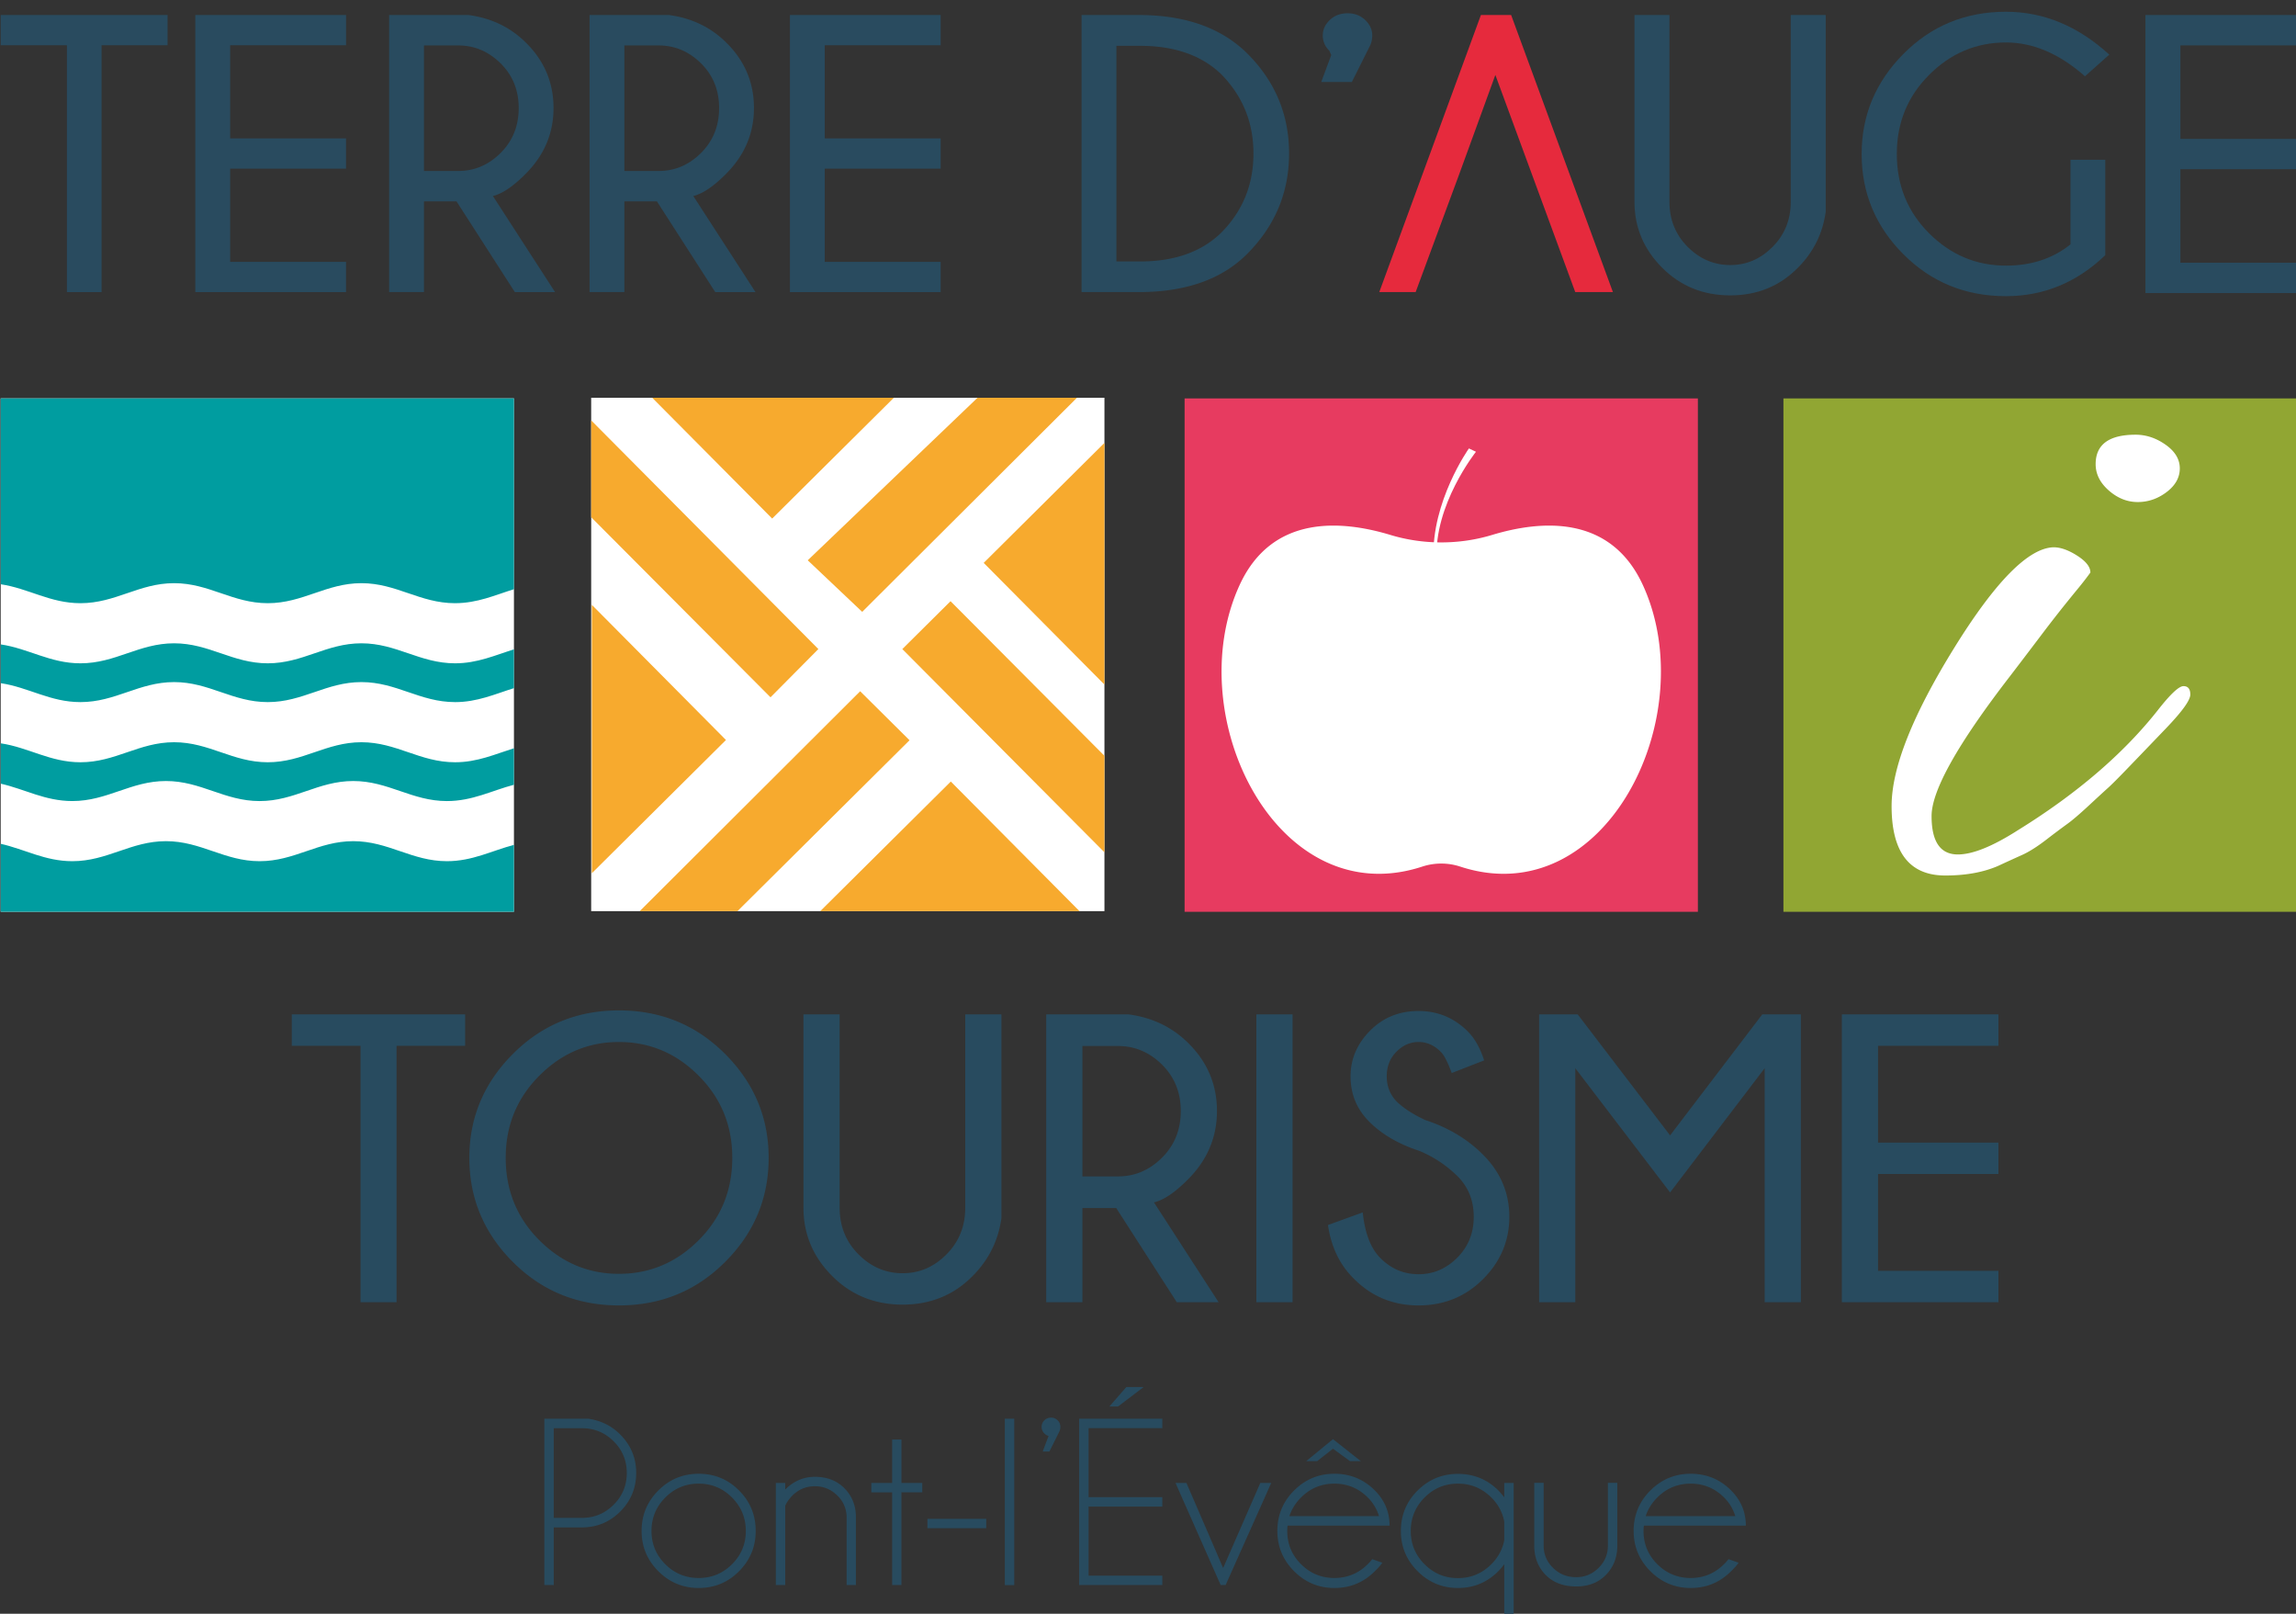
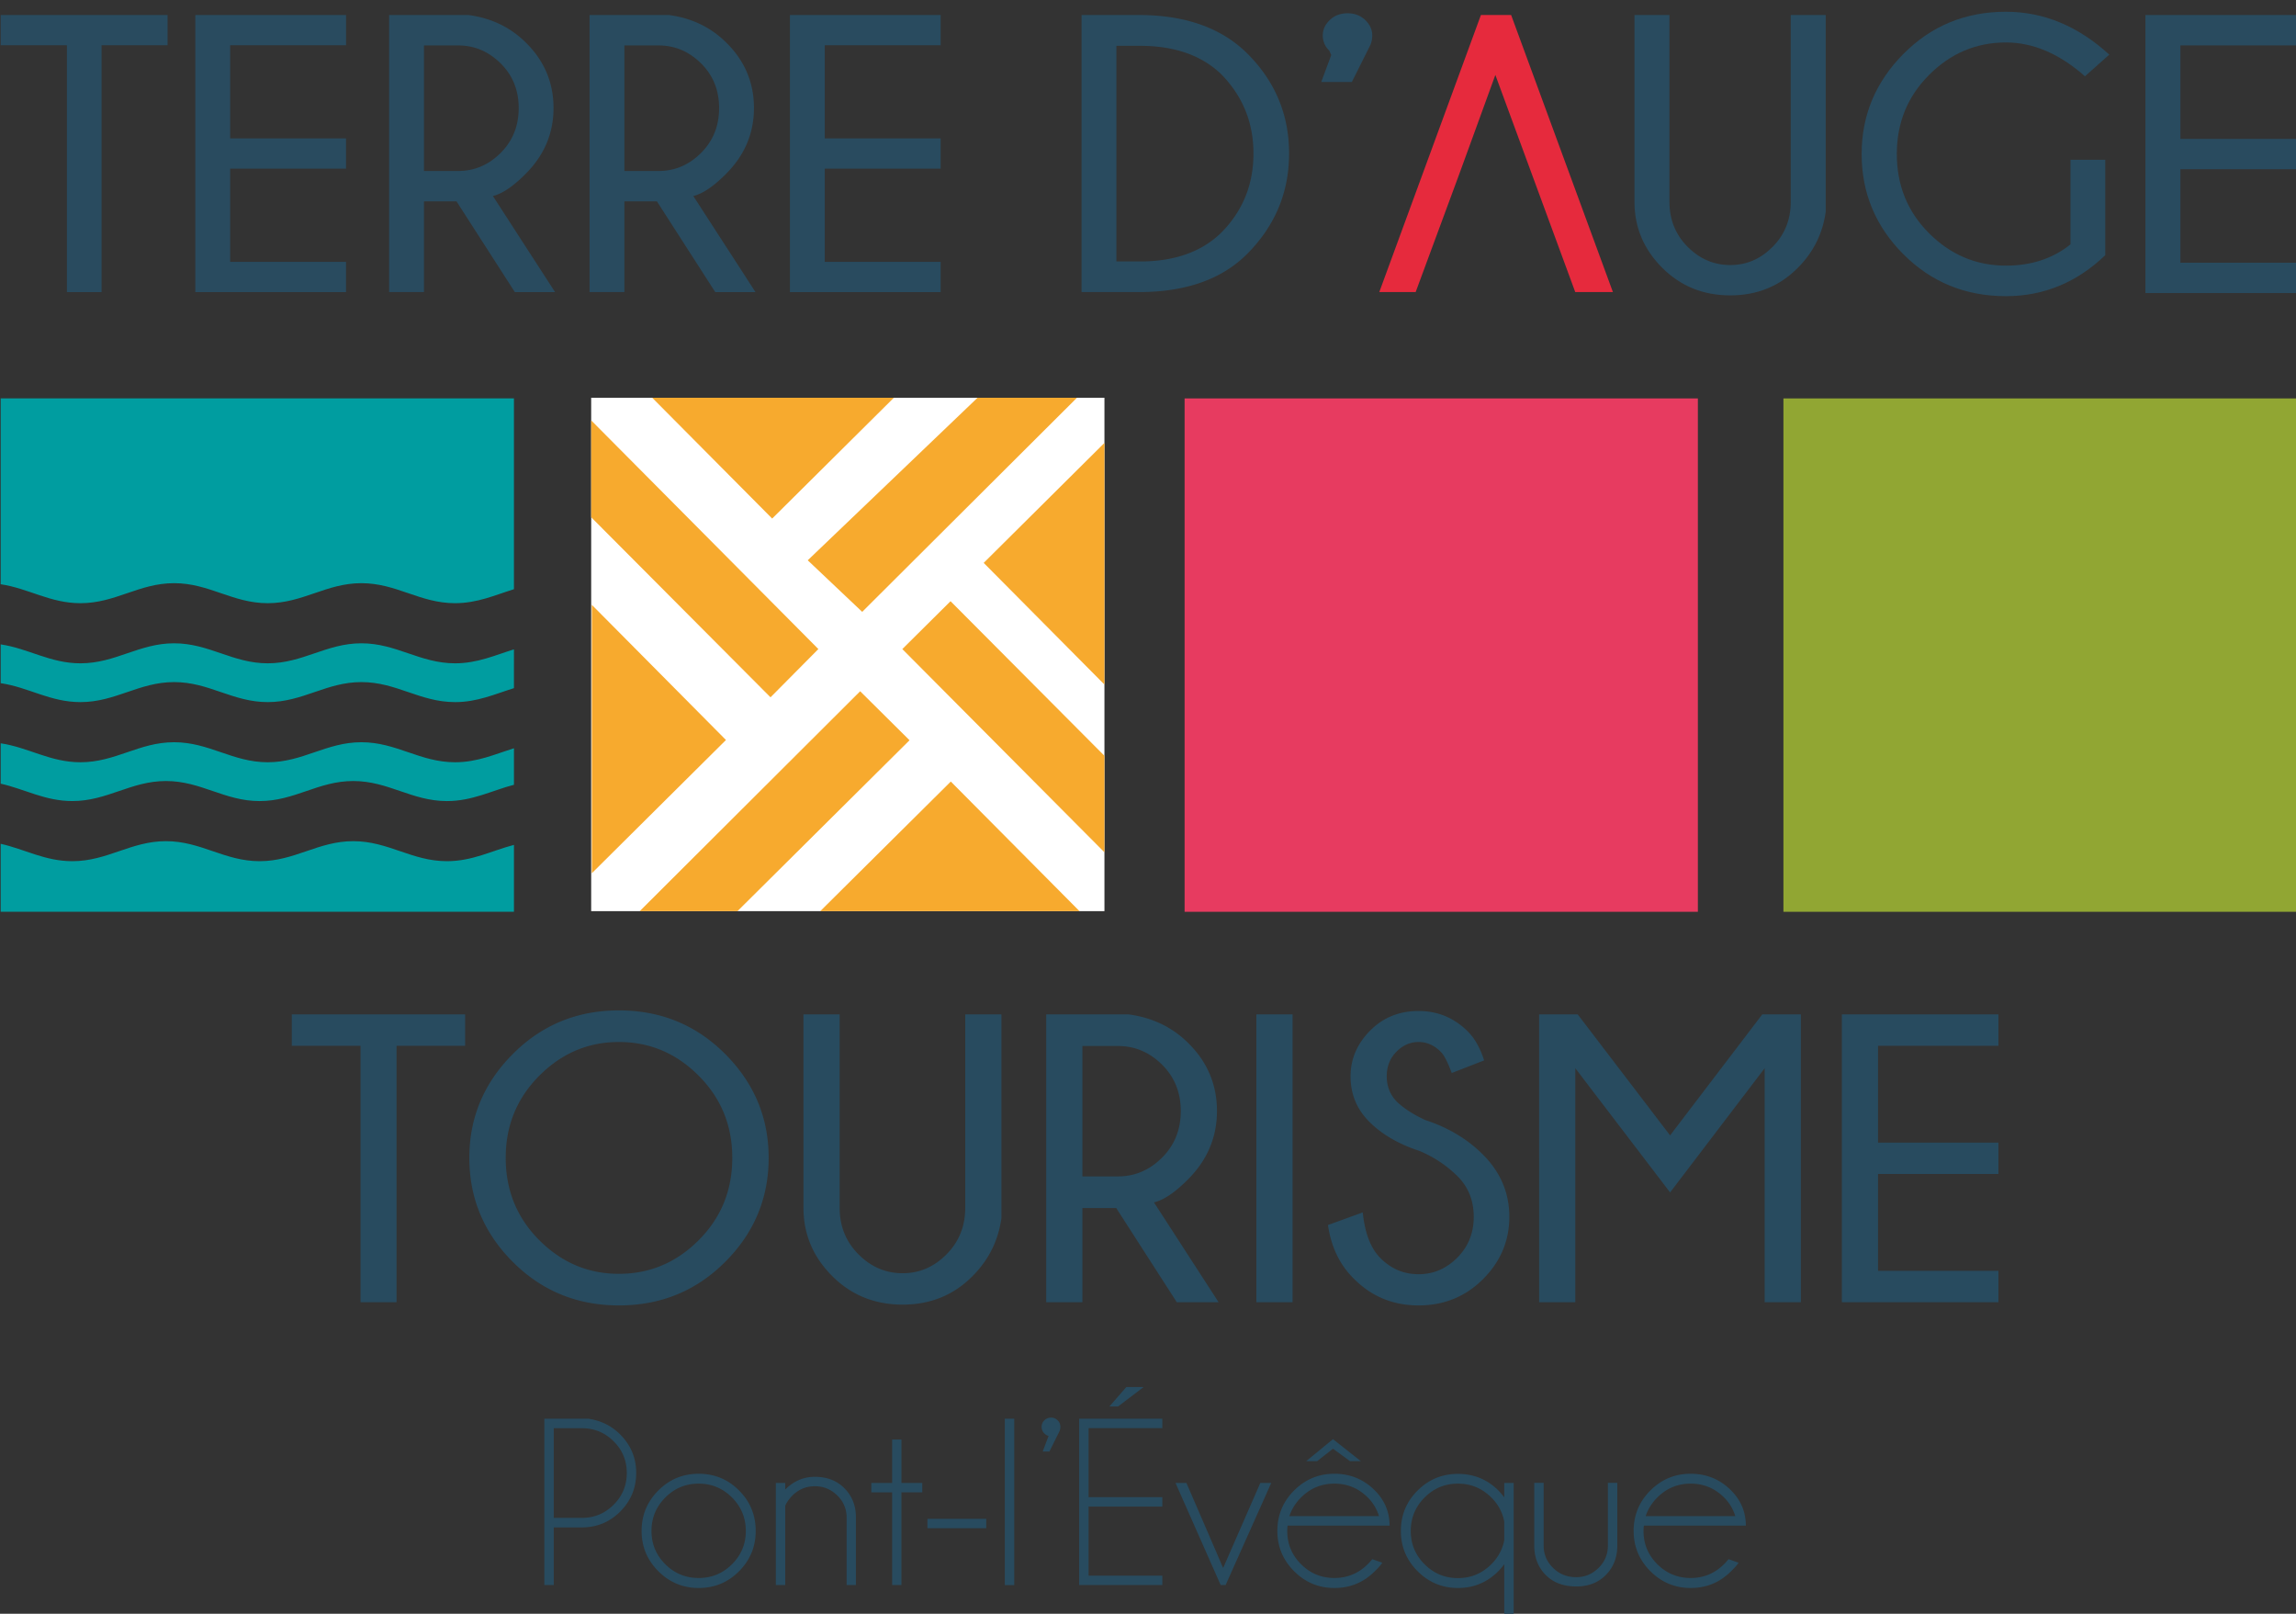
<svg xmlns="http://www.w3.org/2000/svg" id="Calque_1" viewBox="0 0 190.623 133.95">
  <rect x="0" y="0" width="190.623" height="133.95" fill="#333333" stroke="none" />
  <style>.st0{display:none}.st1{display:inline;fill:#fff}.st2{fill:#91a633}.st3{fill:#e73b60}.st4{fill:#fff}.st5{fill:#009da0}.st6{fill:#f7aa2e}.st7{fill:#294b5f}.st8{fill:#e62a3d}.st9{fill:#284b5f}</style>
  <path class="st0 st1" d="M121.943 56.625l.6.3s-3.5 4.4-3.2 8.9l-.3-.1c-.2-4.7 2.9-9.1 2.9-9.1" />
  <path class="st2" d="M148.067 33.07v42.613h42.613V33.071h-42.613z" />
  <path class="st3" d="M98.35 33.07v42.613h42.614V33.071H98.35z" />
-   <path class="st4" d="M121.955 37.222l.586.276s-3.518 4.412-3.256 8.952l-.268-.053c-.194-4.761 2.938-9.175 2.938-9.175" />
-   <path class="st4" d="M136.403 48.575c-2.705-5.909-8.515-5.387-12.533-4.17-2.723.823-5.7.823-8.423 0-4.02-1.217-9.83-1.739-12.536 4.17-4.989 10.896 3.15 27.305 15.182 23.353a5.06 5.06 0 0 1 3.13 0c12.03 3.952 20.17-12.457 15.18-23.353M177.307 36.083c-2.214 0-3.318.816-3.318 2.445 0 .816.362 1.543 1.09 2.183.729.641 1.53.961 2.402.961s1.674-.276 2.402-.83c.728-.552 1.092-1.207 1.092-1.964 0-.756-.393-1.411-1.18-1.965-.785-.553-1.615-.83-2.488-.83zm-11.44 35.802c.757-.35 1.426-.656 2.01-.917.58-.261 1.25-.684 2.007-1.265a71.467 71.467 0 0 1 1.746-1.31c.408-.292 1.005-.8 1.791-1.529.785-.728 1.324-1.223 1.615-1.484.292-.263.83-.8 1.615-1.616.787-.815 1.848-1.92 3.189-3.318 1.339-1.398 2.008-2.327 2.008-2.794 0-.465-.19-.699-.568-.699-.38 0-1.092.67-2.139 2.008-2.854 3.61-6.724 6.929-11.613 9.955-2.097 1.34-3.757 2.008-4.978 2.008-1.456 0-2.183-1.06-2.183-3.187 0-2.124 2.183-6.01 6.548-11.657.758-.99 1.542-2.022 2.359-3.1a123.252 123.252 0 0 1 1.92-2.488c.466-.582.902-1.121 1.31-1.616.407-.494.757-.946 1.049-1.354 0-.465-.364-.93-1.093-1.397-.728-.465-1.383-.698-1.965-.698-2.094.058-4.86 2.867-8.295 8.426-3.436 5.56-5.152 9.91-5.152 13.054 0 3.843 1.485 5.764 4.455 5.764 1.687 0 3.144-.262 4.365-.786zM.057 33.065H42.67v42.614H.057z" />
  <path class="st5" d="M.057 70.041v5.638H42.67V70.13c-1.838.48-3.447 1.353-5.564 1.353-2.917 0-4.861-1.662-7.778-1.662-2.914 0-4.858 1.662-7.775 1.662-2.914 0-4.86-1.662-7.774-1.662-2.917 0-4.86 1.662-7.776 1.662-2.263 0-3.946-.994-5.946-1.443m37.724-19.973c1.855 0 3.32-.671 4.889-1.16V33.065H.057v15.431c2.314.343 4.108 1.572 6.622 1.572 2.915 0 4.858-1.662 7.775-1.662 2.916 0 4.859 1.662 7.775 1.662 2.916 0 4.86-1.662 7.776-1.662s4.86 1.662 7.776 1.662m0 8.211c1.855 0 3.32-.671 4.889-1.16V53.9c-1.57.487-3.034 1.158-4.889 1.158-2.915 0-4.86-1.661-7.776-1.661s-4.86 1.661-7.776 1.661c-2.915 0-4.859-1.661-7.775-1.661-2.917 0-4.86 1.661-7.775 1.661-2.514 0-4.308-1.229-6.622-1.57v3.218c2.314.343 4.108 1.572 6.622 1.572 2.915 0 4.858-1.662 7.775-1.662 2.916 0 4.859 1.662 7.775 1.662 2.916 0 4.86-1.662 7.776-1.662s4.86 1.662 7.776 1.662m4.889 6.86v-3.03c-1.57.492-3.034 1.163-4.889 1.163-2.917 0-4.86-1.663-7.776-1.663-2.917 0-4.86 1.663-7.776 1.663-2.916 0-4.86-1.663-7.775-1.663-2.917 0-4.862 1.663-7.777 1.663-2.512 0-4.306-1.23-6.62-1.573v3.35c2 .45 3.682 1.443 5.946 1.443 2.915 0 4.859-1.663 7.776-1.663 2.915 0 4.858 1.664 7.774 1.664 2.917 0 4.86-1.664 7.775-1.664 2.917 0 4.862 1.664 7.778 1.664 2.117 0 3.726-.873 5.564-1.353" />
  <g>
    <path class="st4" d="M49.082 33.017V75.63h42.613V33.017H49.082z" />
    <path class="st6" d="M54.15 33.017l9.959 10.026 10.1-10.026zM91.695 36.763L81.67 46.722l10.025 10.1zM89.624 75.63L78.939 64.872 68.1 75.63zM49.136 72.484l11.136-11.061-11.136-11.22zM49.082 34.892l18.862 18.983-3.973 4.005-14.889-14.947zM89.412 33.017l-17.829 17.77-4.522-4.28 14.097-13.49zM91.695 70.746l-16.781-16.87 4.004-3.973 12.777 12.833zM53.112 75.63l18.302-18.253 4.099 4.067L61.228 75.63z" />
  </g>
  <g>
    <path class="st7" d="M8.432 3.755v20.49H5.555V3.754H.057V1.246h13.857v2.51H8.432zM28.73 1.246v2.51h-9.622v7.734h9.621V14h-9.621v7.735h9.621v2.51H16.215V1.245h12.514zM37.903 16.716H35.2v7.528h-2.893V1.246h6.586c1.917.256 3.52 1.034 4.81 2.334 1.502 1.502 2.253 3.298 2.253 5.386 0 2.1-.772 3.92-2.317 5.466-1.023 1.033-1.929 1.646-2.717 1.838l5.162 7.975h-3.34l-4.842-7.529zM35.2 3.771v10.421h2.846c1.342 0 2.513-.498 3.516-1.494 1-.996 1.502-2.24 1.502-3.732 0-1.481-.501-2.717-1.502-3.708-1.003-.99-2.174-1.486-3.516-1.486H35.2zM54.54 16.716H51.84v7.528h-2.893V1.246h6.585c1.917.256 3.52 1.034 4.81 2.334 1.503 1.502 2.254 3.298 2.254 5.386 0 2.1-.773 3.92-2.317 5.466-1.024 1.033-1.93 1.646-2.718 1.838l5.162 7.975h-3.34l-4.842-7.529zM51.84 3.771v10.421h2.845c1.342 0 2.514-.498 3.516-1.494 1-.996 1.502-2.24 1.502-3.732 0-1.481-.501-2.717-1.502-3.708-1.002-.99-2.174-1.486-3.516-1.486H51.84zM78.097 1.246v2.51h-9.621v7.734h9.621V14h-9.621v7.735h9.621v2.51H65.583V1.245h12.514zM94.655 1.246c3.835.022 6.818 1.103 8.95 3.245 2.279 2.3 3.42 5.05 3.42 8.246 0 3.229-1.162 6.01-3.485 8.343-2.088 2.089-5.05 3.144-8.885 3.164h-4.859V1.246h4.859zm-1.966 2.557v17.9h1.949c2.855 0 5.098-.788 6.729-2.365 1.8-1.801 2.7-4 2.7-6.6 0-2.579-.9-4.78-2.7-6.601-1.63-1.556-3.874-2.334-6.73-2.334H92.69zM110.524 4.57l-.16-.367a1.699 1.699 0 0 1-.542-1.262c0-.48.193-.906.583-1.28.388-.372.882-.559 1.479-.559.585 0 1.072.187 1.462.56.388.373.583.8.583 1.279 0 .255-.043.5-.129.735l-1.565 3.132h-2.541l.83-2.237z" />
    <g>
      <path class="st7" d="M148.675 1.247h2.903v16.327c-.245 1.807-1.02 3.362-2.325 4.667-1.508 1.518-3.373 2.277-5.598 2.277-2.244 0-4.132-.766-5.661-2.3s-2.293-3.355-2.293-5.462V1.247h2.903v15.51c0 1.474.503 2.717 1.507 3.728 1.005 1.01 2.188 1.516 3.544 1.516 1.348 0 2.521-.506 3.52-1.516 1-1.01 1.5-2.253 1.5-3.729V1.247zM174.786 21.183c-2.364 2.267-5.111 3.4-8.244 3.4-3.358 0-6.194-1.157-8.508-3.473-2.315-2.314-3.473-5.092-3.473-8.332 0-3.207 1.158-5.976 3.473-8.307 2.314-2.33 5.15-3.496 8.508-3.496 3.122 0 5.982 1.187 8.581 3.56l-2.021 1.797c-2.117-1.871-4.304-2.807-6.56-2.807-2.459 0-4.584.895-6.375 2.687-1.792 1.79-2.686 3.98-2.686 6.567 0 2.609.894 4.806 2.686 6.591 1.791 1.786 3.916 2.679 6.375 2.679 2.107 0 3.892-.588 5.357-1.764V13.26h2.887v7.923zM190.68 1.247v2.518h-9.655v7.762h9.655v2.519h-9.655v7.762h9.655v2.518h-12.558V1.247h12.558z" />
    </g>
    <path class="st8" d="M125.46 1.245h-2.508l-8.439 22.998h3.02l3.533-9.557.91-2.493 2.173-5.971.001-.003 6.633 18.024h3.127z" />
  </g>
  <g>
    <path class="st9" d="M32.922 86.807v21.283h-2.988V86.807h-5.71V84.2h14.393v2.607h-5.694zM60.207 87.487c2.407 2.414 3.61 5.286 3.61 8.617 0 3.353-1.203 6.235-3.61 8.64-2.407 2.409-5.349 3.612-8.824 3.612-3.464 0-6.4-1.203-8.807-3.611-2.407-2.407-3.61-5.288-3.61-8.641 0-3.331 1.203-6.203 3.61-8.616s5.343-3.62 8.807-3.62c3.475 0 6.417 1.206 8.824 3.62zm-8.824-.996c-2.546 0-4.748.933-6.607 2.798-1.86 1.865-2.79 4.136-2.79 6.815 0 2.7.93 4.98 2.79 6.84s4.061 2.79 6.607 2.79c2.557 0 4.765-.93 6.624-2.79s2.79-4.14 2.79-6.84c0-2.679-.93-4.95-2.79-6.815-1.859-1.865-4.067-2.798-6.624-2.798zM80.137 84.2h3.005v16.901c-.255 1.87-1.057 3.48-2.407 4.831-1.56 1.572-3.492 2.358-5.794 2.358-2.324 0-4.278-.794-5.86-2.383-1.583-1.588-2.374-3.472-2.374-5.652V84.2h3.005v16.055c0 1.527.52 2.814 1.56 3.859 1.04 1.047 2.263 1.57 3.669 1.57 1.395 0 2.609-.523 3.644-1.57 1.035-1.045 1.552-2.332 1.552-3.86V84.2zM92.671 100.271h-2.805v7.82H86.86V84.2h6.84c1.992.265 3.658 1.073 4.997 2.423 1.56 1.56 2.34 3.426 2.34 5.595 0 2.18-.802 4.073-2.406 5.678-1.063 1.073-2.004 1.71-2.823 1.909l5.363 8.285h-3.47l-5.03-7.82zm-2.805-13.448v10.825h2.955c1.394 0 2.612-.518 3.652-1.552 1.04-1.035 1.56-2.327 1.56-3.877 0-1.538-.52-2.822-1.56-3.852-1.04-1.03-2.258-1.544-3.652-1.544h-2.955zM107.314 84.2v23.89h-3.005V84.2h3.005zM117.823 95.523c-1.716-.565-3.094-1.368-4.134-2.408s-1.56-2.297-1.56-3.768c0-1.439.539-2.703 1.619-3.794 1.078-1.09 2.42-1.635 4.025-1.635 1.583 0 2.939.559 4.068 1.677.586.575 1.045 1.384 1.377 2.424l-2.69 1.046c-.331-.897-.63-1.478-.896-1.744-.542-.553-1.162-.83-1.859-.83-.686 0-1.298.269-1.834.806-.537.536-.806 1.22-.806 2.05 0 .82.277 1.516.83 2.092.576.553 1.362 1.062 2.358 1.527 1.903.62 3.497 1.571 4.781 2.855 1.472 1.461 2.208 3.188 2.208 5.18 0 1.993-.727 3.716-2.183 5.172-1.456 1.456-3.24 2.183-5.354 2.183-2.125 0-3.924-.747-5.395-2.241-1.152-1.14-1.86-2.617-2.125-4.433l2.888-1.046c.177 1.738.67 3.005 1.478 3.802.885.886 1.936 1.328 3.154 1.328 1.229 0 2.299-.457 3.213-1.369.912-.914 1.369-2.045 1.369-3.395 0-1.351-.448-2.474-1.345-3.37a9.934 9.934 0 0 0-3.187-2.11zM149.515 84.2v23.89h-3.005V88.667l-7.852 10.31-7.87-10.31v19.425h-3.004V84.2h3.204l7.67 10.043L146.31 84.2h3.204zM165.918 84.2v2.607h-9.995v8.035h9.995v2.606h-9.995v8.036h9.995v2.606h-13V84.2h13z" />
  </g>
  <g>
    <path class="st9" d="M45.974 126.782v4.785h-.781v-13.809h3.622c1.055.144 1.95.583 2.686 1.319.879.886 1.318 1.946 1.318 3.183 0 1.25-.44 2.317-1.318 3.199s-1.94 1.323-3.184 1.323h-2.343zm0-8.233v7.442h2.344c1.022 0 1.897-.363 2.627-1.089s1.093-1.606 1.093-2.642c0-1.028-.364-1.904-1.093-2.627s-1.605-1.084-2.627-1.084h-2.344zM58.005 122.329c1.315 0 2.434.462 3.354 1.387s1.382 2.043 1.382 3.359c0 1.302-.46 2.417-1.381 3.345s-2.04 1.391-3.355 1.391c-1.302 0-2.417-.464-3.345-1.391s-1.391-2.043-1.391-3.345c0-1.316.464-2.435 1.391-3.36s2.043-1.386 3.345-1.386zm-2.769 1.973c-.764.768-1.147 1.692-1.147 2.773s.383 2.002 1.147 2.764 1.688 1.142 2.769 1.142 2.004-.38 2.769-1.142 1.147-1.683 1.147-2.764-.383-2.005-1.147-2.774-1.688-1.152-2.769-1.152-2.004.384-2.769 1.153zM65.192 124.985v6.582h-.78v-8.477h.78v.547c.704-.703 1.524-1.054 2.461-1.054 1.003 0 1.819.314 2.447.942s.949 1.418.962 2.368v5.674h-.772v-5.596c0-.722-.26-1.338-.781-1.845s-1.14-.762-1.856-.762c-.71 0-1.325.25-1.845.752-.28.28-.486.57-.616.869zM74.07 123.09v-3.603h.771v3.604h1.729v.78H74.84v7.696h-.771v-7.695H72.34v-.781h1.729zM77 126.069h4.882v.781h-4.883v-.781zM84.206 117.758v13.81h-.781v-13.81h.781zM87.058 119.184a.632.632 0 0 1-.342-.195.739.739 0 0 1-.235-.557c0-.214.077-.395.23-.542s.337-.22.552-.22c.208 0 .388.074.542.22s.23.327.23.542c0 .124-.02.238-.06.342l-.849 1.71h-.556l.488-1.3zM96.501 117.758v.782h-6.123v5.732h6.123v.781h-6.123v5.733h6.123v.781h-6.904V117.76H96.5zm-1.553-2.626l-2.119 1.61h-.722l1.406-1.61h1.435zM105.544 123.09l-3.789 8.477h-.41l-3.75-8.476h.908l3.047 7.06 3.086-7.06h.908zM106.901 126.635c-.019.137-.029.284-.029.44 0 1.081.383 2.002 1.148 2.764s1.687 1.142 2.768 1.142 2.005-.384 2.774-1.152c.13-.13.254-.267.37-.41l.83.293c-.097.163-.302.397-.614.703-.925.93-2.044 1.396-3.36 1.396-1.302 0-2.417-.464-3.344-1.391s-1.392-2.043-1.392-3.345c0-1.315.464-2.435 1.392-3.36s2.043-1.386 3.344-1.386c1.316 0 2.435.462 3.36 1.387.813.82 1.22 1.793 1.22 2.92h-8.466zm.147-.79h7.441a3.68 3.68 0 0 0-.927-1.544c-.769-.768-1.693-1.152-2.774-1.152s-2.005.384-2.773 1.152a3.965 3.965 0 0 0-.967 1.543zm5.938-4.561h-.899l-1.416-1.035-1.318 1.035h-.908l2.226-1.826 2.314 1.826zM125.671 134.8h-.781v-4.961c-.15.202-.313.393-.489.576-.924.93-2.043 1.396-3.359 1.396-1.302 0-2.417-.464-3.345-1.391s-1.391-2.043-1.391-3.345c0-1.315.464-2.434 1.391-3.355s2.043-1.381 3.345-1.381c1.315 0 2.435.459 3.36 1.377.175.182.338.374.488.576v-1.201h.781V134.8zm-.781-6.963v-1.534a3.767 3.767 0 0 0-1.074-2.002c-.769-.768-1.693-1.152-2.774-1.152s-2.004.384-2.768 1.152-1.148 1.693-1.148 2.774.383 2.004 1.148 2.768 1.687 1.148 2.768 1.148 2.005-.384 2.774-1.152c.573-.574.93-1.24 1.074-2.002zM130.876 131.684c-1.061 0-1.904-.312-2.53-.937-.624-.625-.947-1.416-.966-2.373v-5.293h.781v5.224c0 .716.261 1.329.782 1.836.514.515 1.155.772 1.923.772.716 0 1.333-.256 1.851-.767s.776-1.125.776-1.84v-5.225h.782v5.293c-.02.957-.342 1.748-.967 2.373s-1.436.937-2.432.937zM136.482 126.635c-.02.137-.03.284-.03.44 0 1.081.383 2.002 1.148 2.764s1.687 1.142 2.768 1.142 2.005-.384 2.774-1.152c.13-.13.254-.267.37-.41l.831.293c-.098.163-.303.397-.615.703-.925.93-2.044 1.396-3.36 1.396-1.301 0-2.417-.464-3.344-1.391s-1.392-2.043-1.392-3.345c0-1.315.464-2.435 1.392-3.36s2.043-1.386 3.344-1.386c1.316 0 2.435.462 3.36 1.387.813.82 1.22 1.793 1.22 2.92h-8.466zm.146-.79h7.442a3.68 3.68 0 0 0-.928-1.544c-.769-.768-1.693-1.152-2.774-1.152s-2.005.384-2.773 1.152a3.965 3.965 0 0 0-.967 1.543z" />
  </g>
</svg>